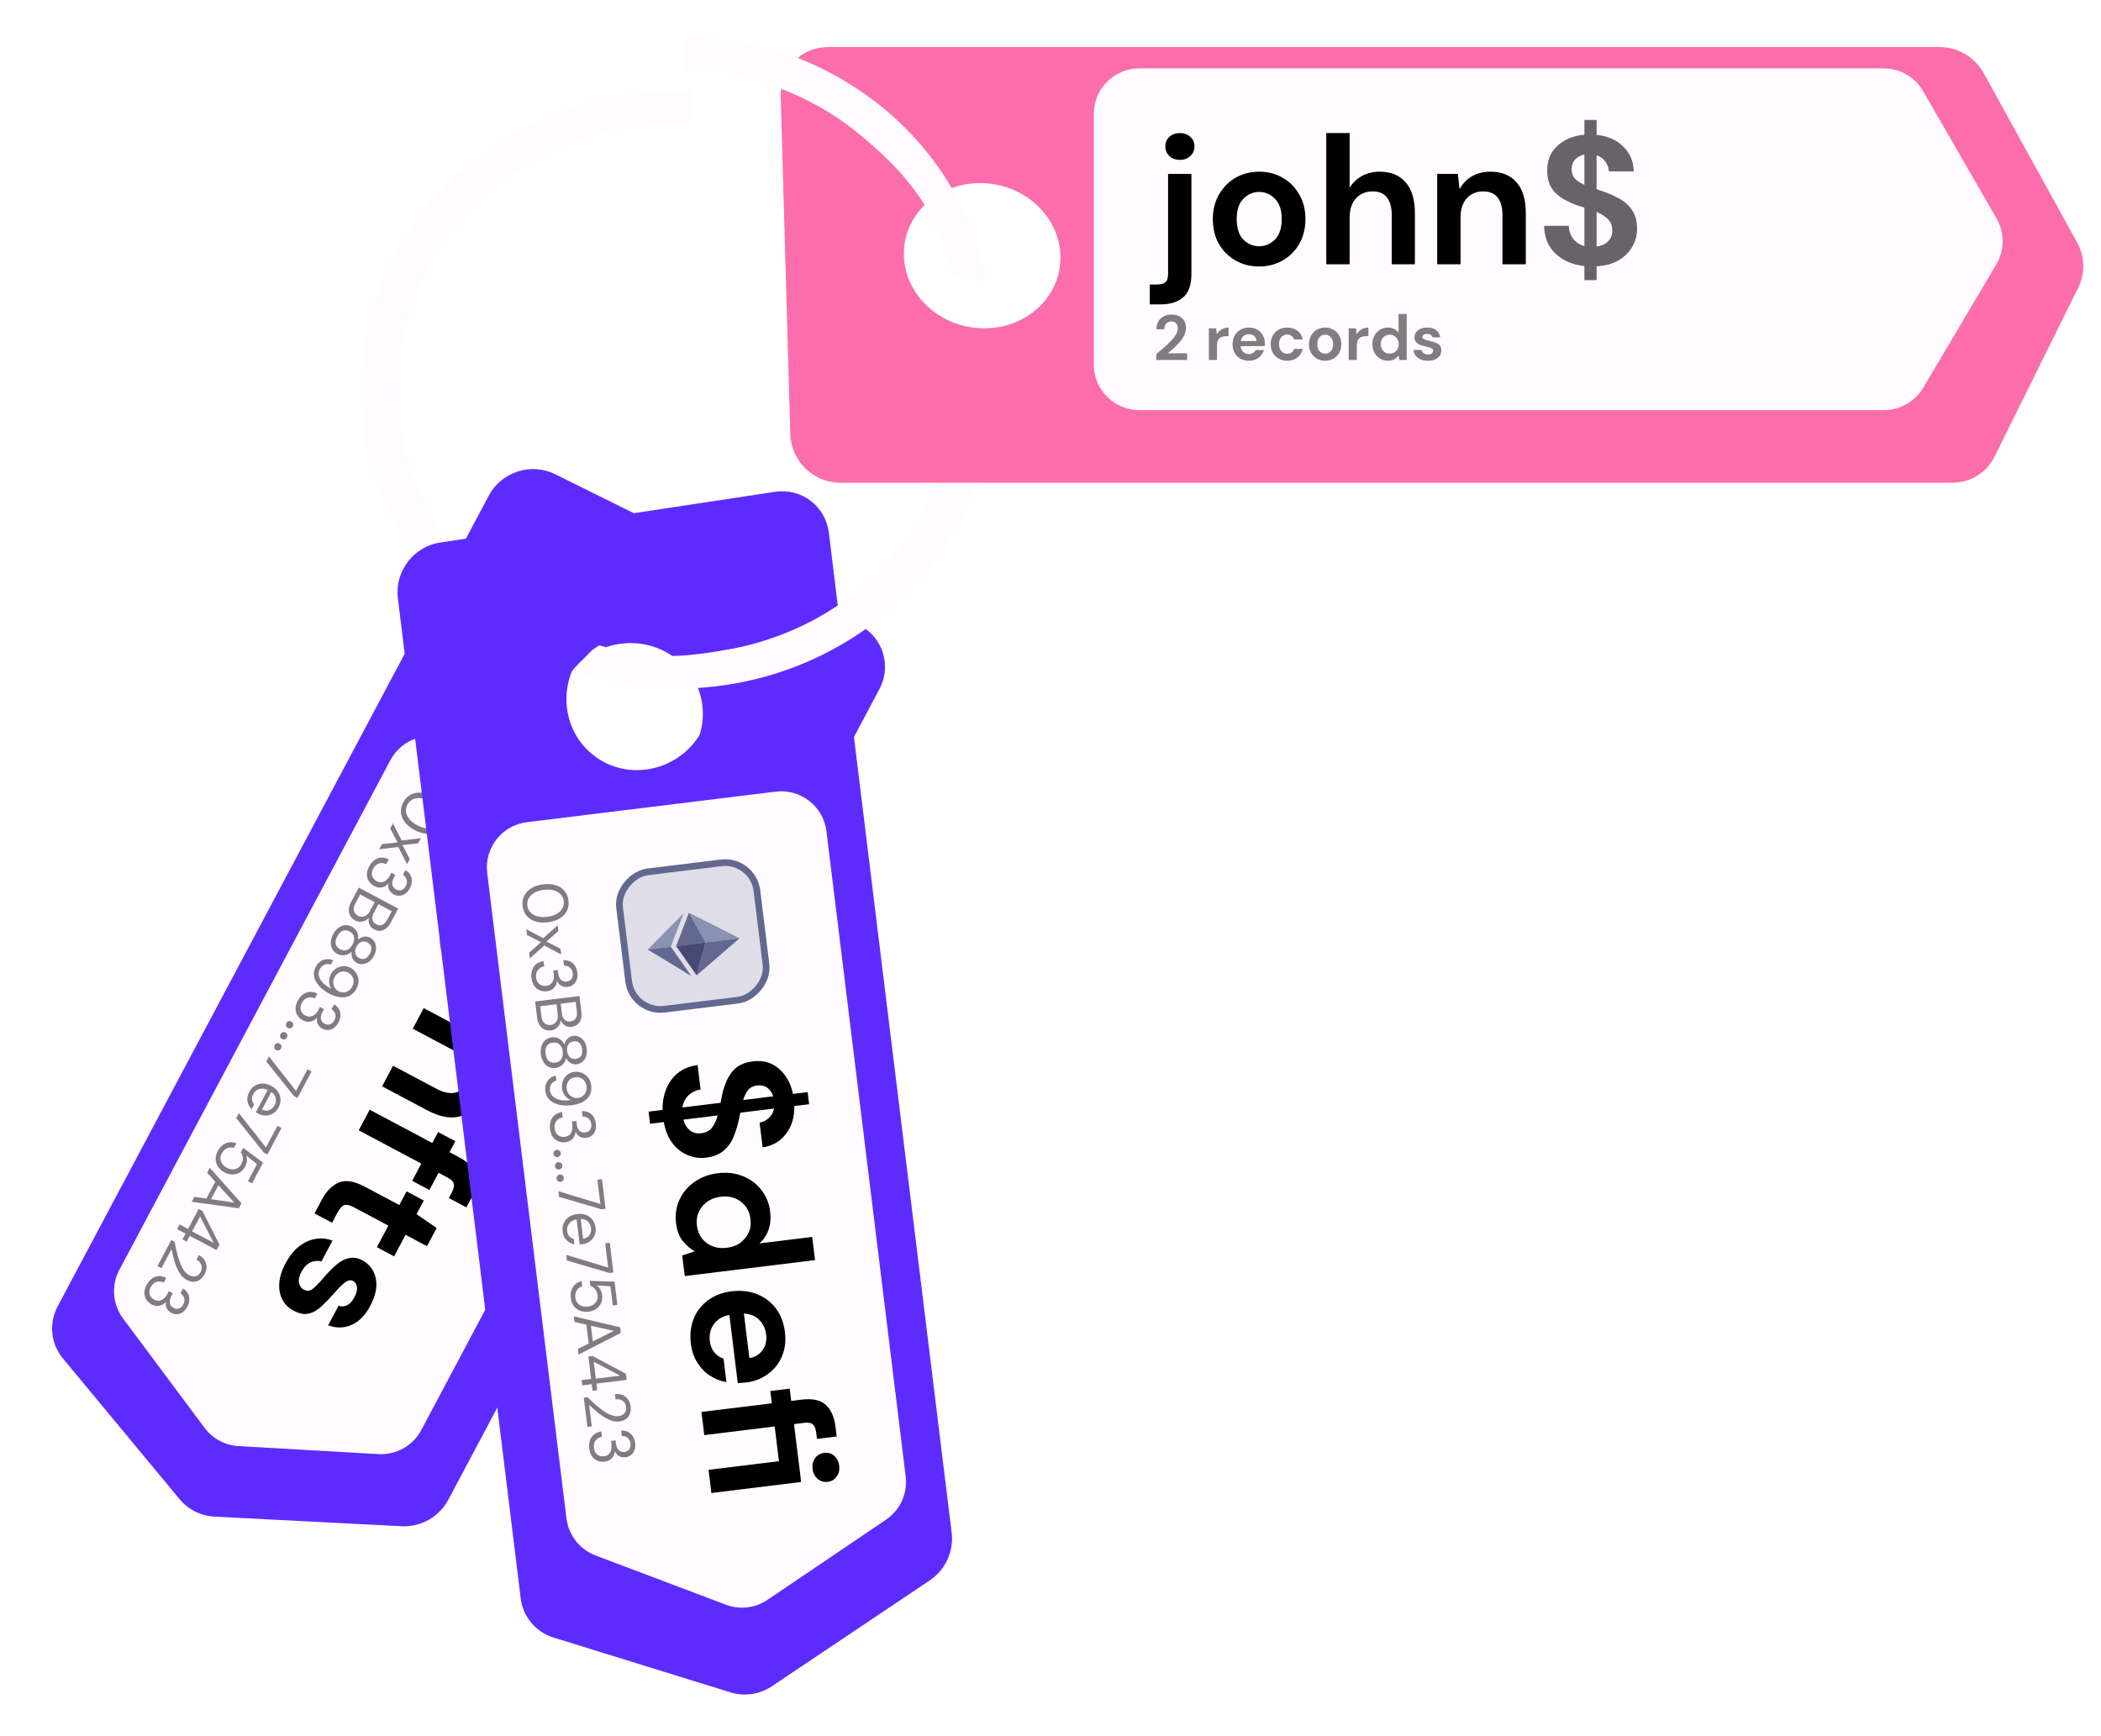
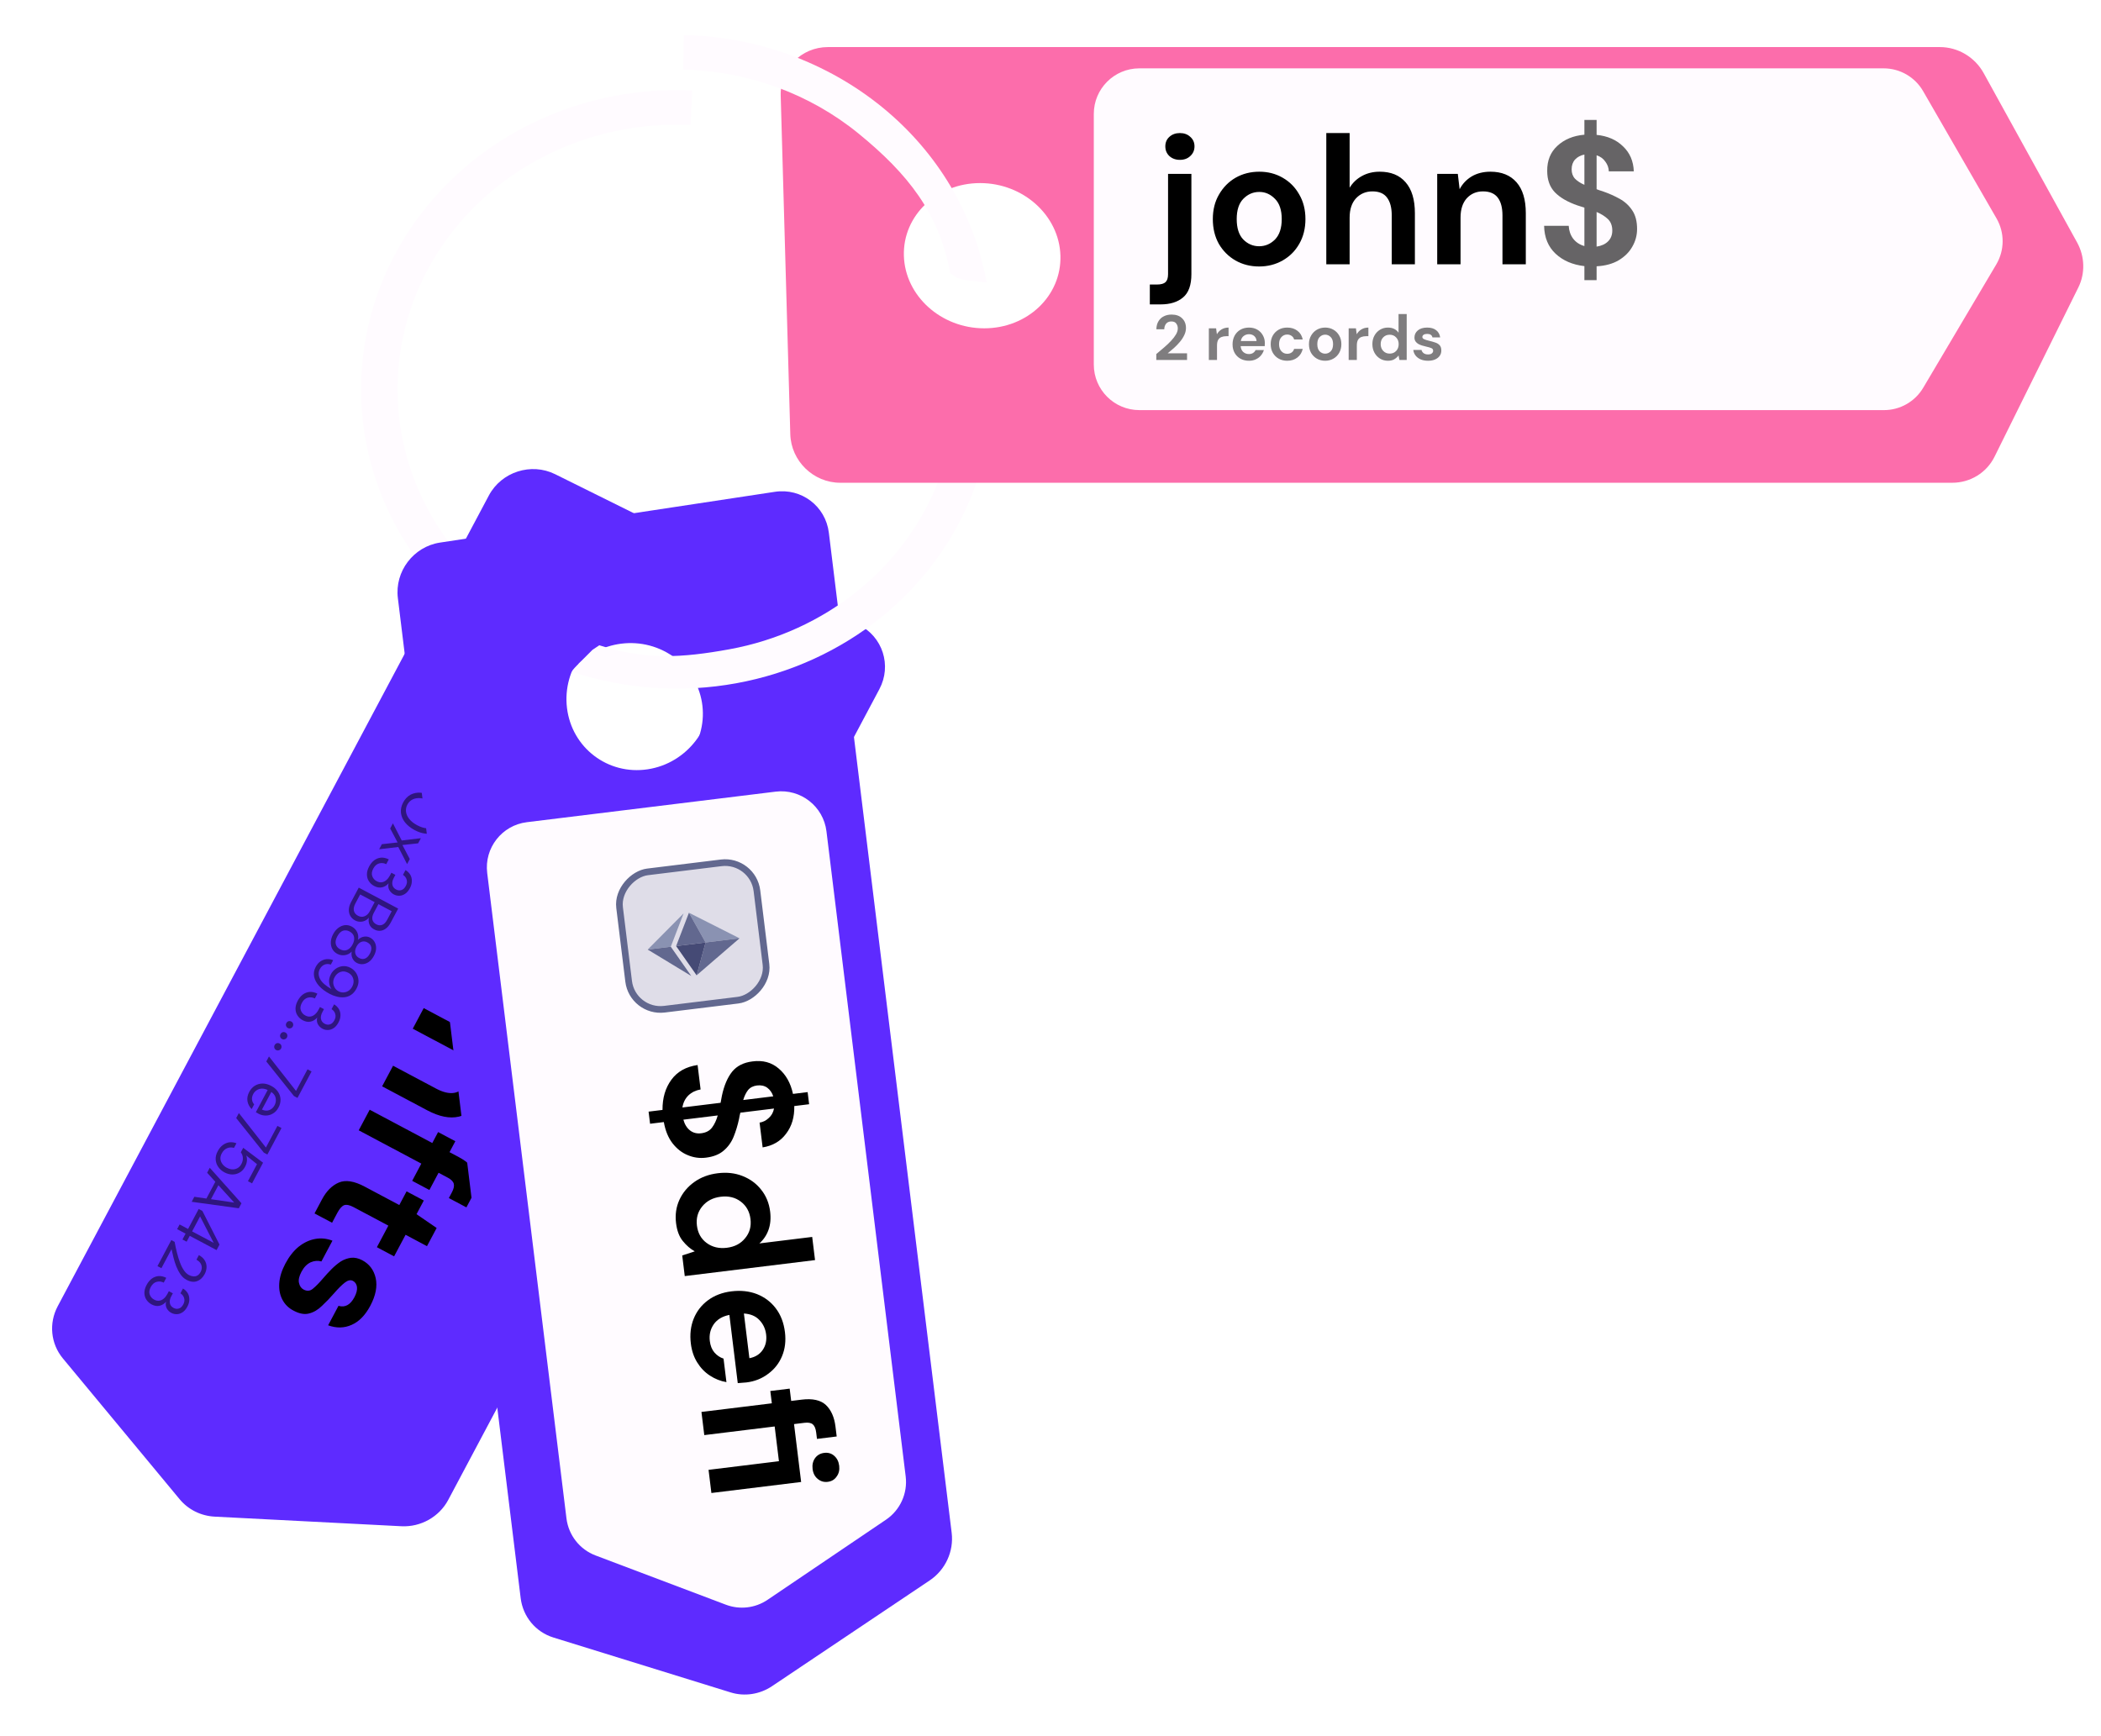
<svg xmlns="http://www.w3.org/2000/svg" width="461" height="381" viewBox="0 0 461 381" fill="none">
  <g filter="url(#filter0_d_384_2327)">
    <path d="M151.902 12.745C134.846 11.936 118.078 17.135 104.821 27.342C91.564 37.549 82.753 52.045 80.081 68.044C77.409 84.043 81.064 100.416 90.345 114.016C99.626 127.617 113.877 137.486 130.36 141.726L132.453 134.397C117.876 130.647 105.273 121.919 97.065 109.891C88.858 97.863 85.625 83.383 87.988 69.234C90.351 55.086 98.143 42.266 109.868 33.239C121.592 24.212 136.42 19.614 151.504 20.33L151.902 12.745Z" fill="#FFFBFF" />
  </g>
  <g filter="url(#filter1_dii_384_2327)">
    <path fill-rule="evenodd" clip-rule="evenodd" d="M98.356 323.819C96.37 327.554 92.33 329.825 88.061 329.606L47.108 327.5C44.098 327.345 41.312 325.964 39.428 323.691L13.794 292.775C11.122 289.552 10.679 285.058 12.665 281.322L107.261 103.414C110.025 98.215 116.542 96.121 121.818 98.737L188.406 131.759C193.681 134.375 195.717 140.711 192.952 145.91L98.356 323.819ZM123.816 144.474C127.949 136.7 137.694 133.569 145.582 137.481C153.47 141.392 156.513 150.865 152.38 158.639C148.246 166.413 138.501 169.544 130.614 165.632C122.726 161.72 119.682 152.247 123.816 144.474Z" fill="#5E2BFF" />
  </g>
-   <path d="M147.742 188.516C152.618 191.108 154.469 197.163 151.877 202.04L92.443 313.817C90.611 317.264 86.94 319.329 83.043 319.106L52.329 317.35C49.375 317.181 46.648 315.713 44.881 313.341L26.999 289.339C24.689 286.239 24.373 282.084 26.189 278.67L85.655 166.829C88.248 161.953 94.303 160.102 99.18 162.695L147.742 188.516Z" fill="#FFFBFF" />
  <path d="M92.971 221.232L110.489 230.546L108.367 234.537L105.213 233.313C105.961 234.405 106.372 235.621 106.445 236.958C106.507 238.32 106.168 239.695 105.429 241.084C104.278 243.251 102.7 244.571 100.696 245.046C98.692 245.52 96.371 245.057 93.734 243.655L83.845 238.397L86.249 233.876L95.714 238.909C97.221 239.71 98.537 240.017 99.663 239.831C100.789 239.644 101.696 238.903 102.385 237.608C103.061 236.337 103.171 235.051 102.714 233.751C102.245 232.475 101.21 231.411 99.609 230.56L90.568 225.753L92.971 221.232ZM81.114 243.532L94.853 250.837L96.13 248.435L99.909 250.444L98.632 252.846L100.681 253.935C102.8 255.062 104.025 256.393 104.356 257.928C104.675 259.487 104.346 261.185 103.37 263.021L102.337 264.964L98.487 262.917L99.144 261.681C99.558 260.904 99.699 260.269 99.568 259.777C99.437 259.284 99.007 258.844 98.277 258.456L96.228 257.367L94.219 261.146L90.44 259.136L92.449 255.357L78.711 248.052L81.114 243.532ZM70.647 263.217C71.624 261.38 72.854 260.147 74.337 259.516C75.82 258.885 77.704 259.177 79.987 260.391L87.616 264.447L89.212 261.445L92.991 263.455L91.395 266.457L95.811 269.484L93.689 273.475L88.992 270.977L86.475 275.71L82.696 273.701L85.213 268.968L77.549 264.893C76.701 264.442 76.018 264.306 75.501 264.484C74.995 264.698 74.503 265.252 74.028 266.147L72.863 268.337L69.014 266.29L70.647 263.217ZM62.62 277.292C63.446 275.738 64.42 274.504 65.54 273.589C66.684 272.687 67.891 272.121 69.162 271.891C70.432 271.66 71.693 271.787 72.946 272.272L70.523 276.828C69.765 276.606 68.976 276.67 68.156 277.019C67.347 277.404 66.68 278.091 66.154 279.08C65.628 280.069 65.447 280.894 65.609 281.554C65.759 282.238 66.093 282.717 66.611 282.993C67.364 283.393 68.046 283.333 68.655 282.811C69.288 282.302 70.047 281.528 70.933 280.488C71.498 279.823 72.105 279.164 72.754 278.512C73.402 277.86 74.078 277.298 74.782 276.827C75.497 276.392 76.243 276.124 77.021 276.024C77.822 275.937 78.647 276.119 79.495 276.569C81.049 277.396 82.03 278.703 82.438 280.49C82.834 282.302 82.438 284.326 81.248 286.562C80.147 288.634 78.788 290.026 77.171 290.737C75.542 291.472 73.818 291.506 71.997 290.84L74.27 286.566C75.702 286.996 76.869 286.363 77.771 284.668C78.221 283.82 78.407 283.073 78.328 282.427C78.236 281.805 77.943 281.362 77.448 281.099C76.93 280.824 76.337 280.946 75.668 281.466C74.999 281.986 74.234 282.742 73.374 283.735C72.441 284.809 71.528 285.758 70.637 286.583C69.756 287.444 68.812 287.998 67.803 288.248C66.819 288.509 65.702 288.308 64.454 287.645C63.359 287.092 62.532 286.29 61.974 285.239C61.416 284.187 61.183 282.976 61.277 281.606C61.371 280.237 61.819 278.799 62.62 277.292Z" fill="black" />
  <path d="M88.468 176.092C88.876 175.326 89.414 174.761 90.083 174.398C90.755 174.047 91.504 173.901 92.329 173.959C93.163 174.022 94.025 174.29 94.915 174.763C95.805 175.236 96.505 175.799 97.014 176.45C97.532 177.106 97.83 177.809 97.907 178.558C97.988 179.32 97.825 180.084 97.418 180.851C97.01 181.617 96.47 182.176 95.797 182.526C95.133 182.881 94.384 183.027 93.551 182.965C92.725 182.906 91.868 182.641 90.978 182.167C90.088 181.694 89.384 181.13 88.866 180.474C88.356 179.822 88.058 179.119 87.973 178.366C87.895 177.616 88.061 176.859 88.468 176.092ZM89.383 176.579C89.116 177.081 89.017 177.605 89.087 178.149C89.16 178.707 89.402 179.237 89.811 179.739C90.224 180.255 90.801 180.71 91.543 181.104C92.285 181.499 92.981 181.721 93.631 181.77C94.276 181.828 94.847 181.73 95.341 181.475C95.84 181.233 96.223 180.86 96.491 180.358C96.762 179.847 96.859 179.317 96.781 178.768C96.711 178.223 96.474 177.696 96.069 177.184C95.664 176.673 95.091 176.22 94.349 175.826C93.608 175.432 92.908 175.208 92.249 175.153C91.599 175.104 91.025 175.2 90.526 175.442C90.036 175.689 89.654 176.068 89.383 176.579ZM86.215 180.687L88.15 184.443L92.346 183.947L91.748 185.072L88.3 185.443L89.914 188.521L89.323 189.633L87.388 185.877L83.192 186.373L83.783 185.261L87.237 184.878L85.617 181.812L86.215 180.687ZM80.999 190.14C81.293 189.587 81.656 189.141 82.091 188.802C82.534 188.466 83.029 188.27 83.578 188.213C84.121 188.164 84.699 188.291 85.309 188.594L84.75 189.645C84.251 189.39 83.731 189.335 83.189 189.48C82.655 189.63 82.226 190.01 81.901 190.619C81.577 191.229 81.503 191.776 81.679 192.261C81.85 192.754 82.175 193.127 82.653 193.381C83.056 193.596 83.439 193.672 83.799 193.61C84.156 193.557 84.483 193.398 84.782 193.134C85.076 192.878 85.327 192.557 85.533 192.17L85.874 191.527L86.752 191.993L86.41 192.636C86.112 193.197 86.008 193.701 86.097 194.15C86.181 194.608 86.454 194.959 86.916 195.204C87.303 195.41 87.688 195.451 88.071 195.327C88.458 195.216 88.783 194.913 89.046 194.418C89.3 193.94 89.36 193.48 89.225 193.039C89.098 192.601 88.829 192.252 88.418 191.991L88.977 190.941C89.433 191.215 89.784 191.56 90.028 191.975C90.268 192.399 90.382 192.861 90.369 193.362C90.365 193.867 90.225 194.379 89.948 194.898C89.651 195.458 89.304 195.872 88.909 196.137C88.51 196.411 88.095 196.555 87.665 196.569C87.23 196.592 86.814 196.498 86.419 196.288C85.982 196.056 85.646 195.724 85.41 195.292C85.183 194.864 85.135 194.379 85.265 193.835C84.887 194.289 84.418 194.584 83.859 194.721C83.3 194.857 82.712 194.761 82.094 194.432C81.616 194.178 81.234 193.832 80.949 193.395C80.667 192.97 80.521 192.48 80.51 191.925C80.498 191.369 80.662 190.774 80.999 190.14ZM78.716 194.791L87.369 199.392L85.752 202.432C85.428 203.042 85.062 203.492 84.654 203.783C84.249 204.086 83.826 204.246 83.383 204.264C82.948 204.287 82.525 204.189 82.112 203.97C81.552 203.672 81.192 203.285 81.033 202.809C80.869 202.341 80.838 201.865 80.937 201.379C80.709 201.669 80.425 201.894 80.088 202.053C79.749 202.211 79.393 202.286 79.017 202.276C78.637 202.275 78.27 202.18 77.916 201.992C77.479 201.76 77.136 201.44 76.888 201.033C76.647 200.63 76.531 200.162 76.541 199.628C76.558 199.098 76.727 198.532 77.047 197.93L78.716 194.791ZM83.034 198.419L82.009 200.347C81.716 200.899 81.618 201.391 81.715 201.824C81.821 202.261 82.105 202.602 82.567 202.847C83.003 203.08 83.432 203.118 83.854 202.961C84.271 202.813 84.635 202.446 84.946 201.861L85.952 199.97L83.034 198.419ZM79.029 196.289L77.971 198.279C77.656 198.873 77.549 199.402 77.65 199.868C77.759 200.339 78.061 200.705 78.555 200.968C79.041 201.227 79.519 201.264 79.987 201.079C80.463 200.899 80.854 200.521 81.161 199.944L82.206 197.978L79.029 196.289ZM73.096 205.003C73.398 204.435 73.773 203.979 74.22 203.635C74.675 203.296 75.158 203.093 75.669 203.026C76.184 202.972 76.689 203.077 77.183 203.34C77.711 203.62 78.103 204.024 78.362 204.553C78.615 205.089 78.677 205.65 78.545 206.236C78.951 205.849 79.395 205.62 79.877 205.549C80.359 205.478 80.806 205.551 81.218 205.771C81.639 205.994 81.963 206.309 82.191 206.716C82.427 207.126 82.538 207.593 82.525 208.114C82.512 208.636 82.352 209.185 82.045 209.762C81.739 210.339 81.373 210.778 80.948 211.081C80.522 211.383 80.073 211.552 79.601 211.586C79.136 211.624 78.694 211.532 78.274 211.308C77.87 211.094 77.559 210.764 77.34 210.32C77.13 209.881 77.072 209.385 77.165 208.832C76.753 209.268 76.256 209.527 75.673 209.609C75.087 209.698 74.529 209.603 74.002 209.322C73.508 209.06 73.141 208.695 72.902 208.23C72.667 207.778 72.563 207.268 72.59 206.701C72.625 206.138 72.793 205.572 73.096 205.003ZM78.226 207.731C77.945 208.258 77.856 208.745 77.957 209.19C78.063 209.648 78.334 209.993 78.771 210.225C79.257 210.483 79.705 210.526 80.114 210.352C80.523 210.179 80.87 209.824 81.155 209.289C81.44 208.753 81.54 208.267 81.455 207.831C81.365 207.403 81.078 207.059 80.591 206.801C80.154 206.568 79.719 206.533 79.285 206.693C78.859 206.858 78.506 207.204 78.226 207.731ZM74.01 205.49C73.664 206.141 73.554 206.706 73.68 207.185C73.809 207.677 74.122 208.054 74.616 208.317C75.176 208.615 75.695 208.663 76.172 208.462C76.649 208.261 77.045 207.864 77.36 207.271C77.676 206.678 77.784 206.127 77.684 205.619C77.584 205.112 77.253 204.709 76.693 204.411C76.198 204.148 75.713 204.096 75.238 204.255C74.766 204.427 74.357 204.839 74.01 205.49ZM69.277 212.186C69.566 211.642 69.921 211.233 70.341 210.96C70.761 210.687 71.21 210.529 71.687 210.486C72.168 210.457 72.639 210.533 73.103 210.716L72.59 211.68C72.076 211.513 71.609 211.518 71.187 211.695C70.765 211.873 70.427 212.2 70.172 212.678C69.822 213.337 69.835 214.048 70.213 214.809C70.599 215.574 71.434 216.319 72.719 217.045C72.436 216.641 72.267 216.144 72.211 215.554C72.159 214.976 72.295 214.383 72.619 213.773C72.877 213.287 73.238 212.886 73.701 212.572C74.164 212.258 74.674 212.075 75.231 212.022C75.796 211.973 76.358 212.098 76.918 212.396C77.405 212.655 77.807 213.022 78.125 213.497C78.438 213.981 78.617 214.52 78.66 215.114C78.704 215.708 78.561 216.314 78.233 216.932C77.9 217.558 77.5 218.022 77.033 218.324C76.574 218.63 76.079 218.805 75.548 218.85C75.012 218.904 74.466 218.857 73.911 218.709C73.359 218.574 72.827 218.371 72.316 218.099C71.361 217.591 70.59 217.012 70.005 216.363C69.428 215.718 69.067 215.035 68.923 214.313C68.782 213.604 68.9 212.895 69.277 212.186ZM73.41 214.463C73.204 214.85 73.106 215.242 73.117 215.639C73.136 216.04 73.246 216.411 73.446 216.75C73.647 217.089 73.92 217.35 74.266 217.534C74.637 217.731 75.014 217.816 75.399 217.788C75.792 217.765 76.152 217.644 76.479 217.427C76.806 217.21 77.073 216.907 77.279 216.52C77.485 216.133 77.586 215.743 77.584 215.35C77.581 214.958 77.477 214.596 77.272 214.265C77.076 213.939 76.788 213.675 76.409 213.473C75.824 213.162 75.254 213.102 74.698 213.293C74.146 213.496 73.716 213.886 73.41 214.463ZM65.331 219.606C65.625 219.054 65.989 218.608 66.423 218.268C66.866 217.933 67.361 217.736 67.91 217.679C68.454 217.63 69.031 217.757 69.641 218.061L69.083 219.111C68.584 218.857 68.063 218.802 67.521 218.947C66.987 219.097 66.558 219.476 66.234 220.086C65.909 220.696 65.835 221.243 66.011 221.728C66.182 222.22 66.507 222.594 66.985 222.848C67.389 223.063 67.771 223.139 68.132 223.077C68.488 223.023 68.815 222.865 69.114 222.601C69.409 222.345 69.659 222.024 69.865 221.636L70.207 220.993L71.084 221.46L70.743 222.103C70.445 222.663 70.34 223.168 70.429 223.617C70.514 224.074 70.787 224.425 71.248 224.671C71.635 224.877 72.021 224.918 72.404 224.794C72.791 224.682 73.115 224.379 73.378 223.885C73.633 223.407 73.692 222.947 73.557 222.505C73.43 222.068 73.161 221.719 72.75 221.458L73.309 220.407C73.766 220.682 74.116 221.027 74.36 221.442C74.6 221.865 74.714 222.328 74.701 222.828C74.697 223.333 74.557 223.846 74.281 224.365C73.983 224.925 73.636 225.338 73.241 225.604C72.842 225.878 72.427 226.022 71.997 226.036C71.562 226.059 71.147 225.965 70.751 225.754C70.314 225.522 69.978 225.19 69.743 224.758C69.516 224.331 69.467 223.845 69.598 223.302C69.219 223.756 68.75 224.051 68.191 224.187C67.633 224.323 67.044 224.227 66.426 223.899C65.948 223.645 65.567 223.299 65.281 222.862C64.999 222.437 64.853 221.947 64.842 221.391C64.831 220.836 64.994 220.241 65.331 219.606ZM62.829 224.521C62.938 224.315 63.096 224.177 63.303 224.107C63.513 224.05 63.717 224.074 63.915 224.179C64.112 224.284 64.242 224.438 64.304 224.64C64.37 224.854 64.348 225.064 64.238 225.27C64.133 225.468 63.975 225.596 63.765 225.653C63.559 225.723 63.357 225.706 63.159 225.6C62.961 225.495 62.829 225.335 62.764 225.121C62.702 224.919 62.724 224.719 62.829 224.521ZM61.545 226.935C61.655 226.729 61.813 226.591 62.019 226.521C62.229 226.464 62.433 226.488 62.631 226.593C62.829 226.698 62.959 226.852 63.02 227.054C63.086 227.268 63.064 227.479 62.954 227.685C62.849 227.883 62.691 228.01 62.481 228.067C62.275 228.137 62.073 228.12 61.875 228.015C61.677 227.91 61.546 227.75 61.48 227.535C61.418 227.333 61.44 227.133 61.545 226.935ZM60.261 229.35C60.371 229.144 60.529 229.006 60.735 228.936C60.946 228.878 61.15 228.902 61.347 229.007C61.545 229.113 61.675 229.266 61.737 229.468C61.802 229.683 61.78 229.893 61.671 230.099C61.566 230.297 61.408 230.424 61.198 230.482C60.991 230.552 60.789 230.534 60.591 230.429C60.394 230.324 60.262 230.164 60.196 229.949C60.135 229.747 60.156 229.548 60.261 229.35ZM59.015 231.843L64.951 239.407L67.475 234.66L68.365 235.134L65.275 240.943L64.497 240.529L58.43 232.943L59.015 231.843ZM54.696 239.609C55.007 239.024 55.415 238.575 55.919 238.262C56.432 237.953 56.998 237.794 57.616 237.784C58.23 237.783 58.862 237.955 59.513 238.301C60.156 238.643 60.649 239.069 60.991 239.579C61.341 240.093 61.528 240.646 61.55 241.24C61.577 241.846 61.43 242.45 61.11 243.051C60.795 243.645 60.387 244.083 59.888 244.367C59.392 244.664 58.864 244.811 58.304 244.81C57.745 244.808 57.214 244.674 56.711 244.407C56.621 244.358 56.532 244.306 56.446 244.25C56.355 244.201 56.252 244.147 56.137 244.085L58.733 239.203C58.25 238.978 57.802 238.877 57.388 238.9C56.978 238.935 56.618 239.056 56.308 239.261C55.993 239.474 55.749 239.746 55.573 240.075C55.346 240.504 55.254 240.915 55.298 241.309C55.343 241.702 55.499 242.055 55.767 242.366L55.221 243.392C54.74 242.925 54.435 242.356 54.306 241.685C54.18 241.026 54.31 240.334 54.696 239.609ZM60.246 242.56C60.509 242.065 60.591 241.543 60.492 240.994C60.397 240.457 60.076 240.007 59.53 239.642L57.479 243.499C58.044 243.768 58.578 243.808 59.08 243.62C59.581 243.433 59.97 243.079 60.246 242.56ZM52.41 244.265L58.346 251.829L60.87 247.082L61.76 247.555L58.671 253.365L57.892 252.951L51.825 245.365L52.41 244.265ZM47.767 252.64C48.083 252.046 48.464 251.588 48.91 251.265C49.356 250.943 49.835 250.748 50.346 250.681C50.861 250.628 51.373 250.699 51.882 250.895L51.343 251.909C50.812 251.754 50.302 251.778 49.813 251.983C49.331 252.193 48.944 252.573 48.651 253.125C48.431 253.537 48.338 253.942 48.37 254.34C48.41 254.741 48.553 255.108 48.799 255.44C49.041 255.78 49.364 256.058 49.768 256.272C50.411 256.614 51.026 256.709 51.615 256.557C52.203 256.404 52.651 256.04 52.957 255.463C53.211 254.985 53.321 254.52 53.286 254.068C53.252 253.616 53.103 253.22 52.84 252.88L53.366 251.891L57.718 255.156L55.306 259.693L54.404 259.213L56.389 255.48L54.025 253.573C54.159 253.898 54.212 254.275 54.185 254.704C54.153 255.142 54.017 255.587 53.776 256.041C53.473 256.609 53.079 257.034 52.591 257.314C52.1 257.602 51.564 257.745 50.984 257.743C50.403 257.741 49.825 257.587 49.248 257.28C48.696 256.987 48.248 256.595 47.906 256.107C47.559 255.626 47.365 255.085 47.326 254.483C47.283 253.889 47.43 253.274 47.767 252.64ZM46.027 256.27L52.984 264.06L52.399 265.161L42.057 263.737L42.642 262.637L45.288 263.028L47.246 259.345L45.448 257.358L46.027 256.27ZM47.922 260.101L46.292 263.166L51.385 263.908L47.922 260.101ZM39.411 268.712L41.266 269.698L43.599 265.31L44.402 265.737L48.163 273.128L47.519 274.339L41.635 271.21L40.951 272.496L40.036 272.01L40.72 270.724L38.866 269.738L39.411 268.712ZM43.902 266.946L42.154 270.234L46.888 272.751L43.902 266.946ZM37.588 272.142L38.317 272.53C38.467 273.36 38.639 274.16 38.833 274.929C39.031 275.71 39.253 276.426 39.5 277.075C39.742 277.732 40.024 278.295 40.347 278.762C40.665 279.238 41.03 279.585 41.442 279.804C41.747 279.966 42.059 280.064 42.38 280.097C42.696 280.138 42.994 280.085 43.273 279.938C43.561 279.795 43.81 279.525 44.02 279.13C44.222 278.751 44.304 278.387 44.267 278.04C44.238 277.697 44.118 277.385 43.908 277.104C43.694 276.831 43.426 276.61 43.104 276.439L43.637 275.438C44.205 275.74 44.628 276.118 44.905 276.572C45.19 277.03 45.33 277.522 45.325 278.048C45.32 278.574 45.18 279.096 44.904 279.615C44.496 280.382 43.945 280.892 43.249 281.146C42.558 281.413 41.784 281.318 40.927 280.862C40.416 280.591 39.977 280.193 39.61 279.671C39.251 279.152 38.942 278.57 38.683 277.925C38.432 277.284 38.225 276.63 38.062 275.962C37.895 275.302 37.754 274.693 37.638 274.135L35.416 278.313L34.551 277.853L37.588 272.142ZM32.173 281.968C32.467 281.416 32.831 280.97 33.265 280.63C33.708 280.294 34.203 280.098 34.752 280.041C35.295 279.992 35.873 280.119 36.483 280.422L35.924 281.473C35.426 281.218 34.905 281.164 34.363 281.309C33.829 281.458 33.4 281.838 33.075 282.448C32.751 283.057 32.677 283.605 32.853 284.089C33.024 284.582 33.349 284.955 33.827 285.21C34.23 285.424 34.613 285.501 34.973 285.439C35.33 285.385 35.657 285.226 35.956 284.962C36.251 284.707 36.501 284.385 36.707 283.998L37.048 283.355L37.926 283.822L37.584 284.464C37.286 285.025 37.182 285.53 37.271 285.979C37.355 286.436 37.628 286.787 38.09 287.032C38.477 287.238 38.862 287.279 39.245 287.155C39.632 287.044 39.957 286.741 40.22 286.247C40.474 285.769 40.534 285.309 40.399 284.867C40.272 284.43 40.003 284.08 39.592 283.82L40.151 282.769C40.607 283.043 40.958 283.388 41.202 283.804C41.442 284.227 41.556 284.689 41.543 285.19C41.539 285.695 41.399 286.207 41.123 286.726C40.825 287.287 40.478 287.7 40.083 287.965C39.684 288.239 39.269 288.383 38.839 288.398C38.404 288.42 37.989 288.326 37.593 288.116C37.156 287.884 36.82 287.552 36.585 287.12C36.357 286.693 36.309 286.207 36.439 285.663C36.061 286.117 35.592 286.412 35.033 286.549C34.474 286.685 33.886 286.589 33.268 286.26C32.79 286.006 32.408 285.66 32.123 285.223C31.841 284.799 31.695 284.309 31.684 283.753C31.672 283.197 31.836 282.602 32.173 281.968Z" fill="black" fill-opacity="0.5" />
  <g clip-path="url(#clip0_384_2327)">
    <rect x="135.82" y="196.597" width="30.361" height="30.361" rx="7.033" transform="rotate(118 135.82 196.597)" fill="#62688F" fill-opacity="0.2" stroke="#62688F" stroke-width="1.464" />
-     <path d="M117.604 204.094L124.23 207.617L118.029 197.265L117.604 204.094Z" fill="#8A92B2" />
+     <path d="M117.604 204.094L124.23 207.617L117.604 204.094Z" fill="#8A92B2" />
    <path d="M111.851 201.036L117.604 204.094L118.029 197.265L111.851 201.036ZM117.604 204.094L112.179 208.266L124.23 207.617L117.604 204.094Z" fill="#62688F" />
    <path d="M117.604 204.094L111.851 201.036L112.179 208.265L117.604 204.094Z" fill="#454A75" />
-     <path d="M110.81 200.482L116.984 196.709L106.307 198.088L110.81 200.482Z" fill="#8A92B2" />
    <path d="M111.133 207.713L110.81 200.482L106.307 198.088L111.133 207.713Z" fill="#62688F" />
  </g>
  <g filter="url(#filter2_dii_384_2327)">
    <path fill-rule="evenodd" clip-rule="evenodd" d="M208.815 331.043C209.315 335.12 207.439 339.188 203.991 341.501L169.411 364.697C166.707 366.512 163.366 367.018 160.322 366.076L121.414 354.022C117.535 352.82 114.746 349.459 114.246 345.383L87.299 125.922C86.582 120.078 90.719 114.624 96.541 113.742L170.028 102.598C175.85 101.716 181.151 105.738 181.868 111.582L208.815 331.043ZM124.411 150.061C123.338 141.322 129.525 133.168 138.23 131.848C146.935 130.528 154.862 136.542 155.934 145.281C157.007 154.02 150.821 162.174 142.116 163.494C133.411 164.814 125.484 158.8 124.411 150.061Z" fill="#5E2BFF" />
  </g>
  <g filter="url(#filter3_d_384_2327)">
    <path d="M126.171 140.513C137.549 144.186 149.738 144.988 161.54 142.838C173.341 140.689 184.349 135.662 193.479 128.253C202.61 120.843 209.55 111.306 213.616 100.58C217.683 89.854 218.735 78.307 216.671 67.076L208.784 68.379C210.61 78.311 209.679 88.522 206.083 98.008C202.487 107.494 196.349 115.929 188.274 122.481C180.199 129.034 170.465 133.479 160.028 135.38C149.591 137.281 141.562 137.749 131.5 134.5L130 135.5L128.5 137L127 138.5L126.171 140.513Z" fill="#FFFBFF" />
  </g>
  <g filter="url(#filter4_dii_384_2327)">
    <path fill-rule="evenodd" clip-rule="evenodd" d="M425.649 5C429.617 5 433.319 7.203 435.258 10.717L455.751 47.866C457.458 50.96 457.562 54.652 456.031 57.746L437.641 94.895C435.901 98.409 432.324 100.612 428.356 100.612L184.37 100.612C178.481 100.612 173.573 95.84 173.406 89.954L171.302 15.657C171.135 9.772 175.773 5 181.662 5L425.649 5ZM215.956 66.718C206.47 66.718 198.578 59.584 198.329 50.783C198.079 41.982 205.567 34.847 215.053 34.847C224.539 34.847 232.431 41.982 232.68 50.783C232.93 59.584 225.442 66.718 215.956 66.718Z" fill="#FC6DAB" />
  </g>
  <g filter="url(#filter5_d_384_2327)">
    <path d="M216.5 67C213.754 52.017 205.79 38.511 193.642 28.584C181.493 18.658 166.092 13.037 150.064 12.681L149.879 20.273C164.053 20.588 177.674 25.559 188.418 34.338C199.161 43.116 206.072 51.749 208.5 65L210 66L212 66.5L216.5 67Z" fill="#FFFBFF" />
  </g>
  <path d="M240 25C240 19.477 244.477 15 250 15H413.308C416.882 15 420.184 16.908 421.97 20.004L438.08 47.937C439.884 51.065 439.861 54.922 438.021 58.029L421.989 85.096C420.188 88.136 416.918 90 413.385 90H250C244.477 90 240 85.523 240 80V25Z" fill="#FFFBFF" />
  <path d="M258.895 35.08C257.961 35.08 257.188 34.8 256.575 34.24C255.988 33.68 255.695 32.973 255.695 32.12C255.695 31.267 255.988 30.573 256.575 30.04C257.188 29.48 257.961 29.2 258.895 29.2C259.828 29.2 260.588 29.48 261.175 30.04C261.788 30.573 262.095 31.267 262.095 32.12C262.095 32.973 261.788 33.68 261.175 34.24C260.588 34.8 259.828 35.08 258.895 35.08ZM252.295 66.8V62.44H253.855C254.735 62.44 255.361 62.267 255.735 61.92C256.108 61.573 256.295 60.987 256.295 60.16V38.16H261.415V60.16C261.415 62.56 260.801 64.267 259.575 65.28C258.375 66.293 256.735 66.8 254.655 66.8H252.295ZM276.278 58.48C274.358 58.48 272.624 58.04 271.078 57.16C269.558 56.28 268.344 55.067 267.438 53.52C266.558 51.947 266.118 50.133 266.118 48.08C266.118 46.027 266.571 44.227 267.478 42.68C268.384 41.107 269.598 39.88 271.118 39C272.664 38.12 274.398 37.68 276.318 37.68C278.211 37.68 279.918 38.12 281.438 39C282.984 39.88 284.198 41.107 285.078 42.68C285.984 44.227 286.438 46.027 286.438 48.08C286.438 50.133 285.984 51.947 285.078 53.52C284.198 55.067 282.984 56.28 281.438 57.16C279.891 58.04 278.171 58.48 276.278 58.48ZM276.278 54.04C277.611 54.04 278.771 53.547 279.758 52.56C280.744 51.547 281.238 50.053 281.238 48.08C281.238 46.107 280.744 44.627 279.758 43.64C278.771 42.627 277.624 42.12 276.318 42.12C274.958 42.12 273.784 42.627 272.798 43.64C271.838 44.627 271.358 46.107 271.358 48.08C271.358 50.053 271.838 51.547 272.798 52.56C273.784 53.547 274.944 54.04 276.278 54.04ZM291.015 58V29.2H296.135V41.2C296.802 40.107 297.695 39.253 298.815 38.64C299.962 38 301.269 37.68 302.735 37.68C305.189 37.68 307.082 38.453 308.415 40C309.775 41.547 310.455 43.813 310.455 46.8V58H305.375V47.28C305.375 45.573 305.029 44.267 304.335 43.36C303.669 42.453 302.602 42 301.135 42C299.695 42 298.495 42.507 297.535 43.52C296.602 44.533 296.135 45.947 296.135 47.76V58H291.015ZM315.351 58V38.16H319.871L320.271 41.52C320.885 40.347 321.765 39.413 322.911 38.72C324.085 38.027 325.458 37.68 327.031 37.68C329.485 37.68 331.391 38.453 332.751 40C334.111 41.547 334.791 43.813 334.791 46.8V58H329.671V47.28C329.671 45.573 329.325 44.267 328.631 43.36C327.938 42.453 326.858 42 325.391 42C323.951 42 322.765 42.507 321.831 43.52C320.925 44.533 320.471 45.947 320.471 47.76V58H315.351Z" fill="black" />
  <path d="M347.647 61.48V58.4C345.061 58.107 342.954 57.2 341.327 55.68C339.701 54.16 338.861 52.12 338.807 49.56H344.207C344.261 50.627 344.581 51.56 345.167 52.36C345.781 53.16 346.607 53.707 347.647 54V45.56C347.407 45.48 347.154 45.4 346.887 45.32C346.647 45.24 346.394 45.16 346.127 45.08C343.967 44.333 342.314 43.373 341.167 42.2C340.047 41.027 339.487 39.467 339.487 37.52C339.461 35.227 340.207 33.387 341.727 32C343.247 30.587 345.221 29.773 347.647 29.56V26.32H350.327V29.6C352.727 29.84 354.661 30.68 356.127 32.12C357.621 33.533 358.407 35.36 358.487 37.6H353.007C352.981 36.827 352.727 36.12 352.247 35.48C351.794 34.813 351.154 34.347 350.327 34.08V41.52C350.541 41.6 350.754 41.68 350.967 41.76C351.181 41.813 351.394 41.88 351.607 41.96C352.994 42.44 354.261 43 355.407 43.64C356.554 44.28 357.474 45.133 358.167 46.2C358.861 47.24 359.207 48.587 359.207 50.24C359.207 51.627 358.861 52.92 358.167 54.12C357.501 55.32 356.501 56.32 355.167 57.12C353.861 57.893 352.247 58.333 350.327 58.44V61.48H347.647ZM344.847 37.16C344.847 38.013 345.101 38.707 345.607 39.24C346.114 39.747 346.794 40.187 347.647 40.56V33.92C346.821 34.08 346.141 34.44 345.607 35C345.101 35.56 344.847 36.28 344.847 37.16ZM353.767 50.6C353.767 49.533 353.447 48.693 352.807 48.08C352.167 47.467 351.341 46.947 350.327 46.52V54.12C351.394 53.96 352.234 53.573 352.847 52.96C353.461 52.347 353.767 51.56 353.767 50.6Z" fill="black" fill-opacity="0.6" />
  <path d="M253.714 79V77.698C254.311 77.203 254.89 76.713 255.45 76.228C256.019 75.743 256.523 75.262 256.962 74.786C257.41 74.31 257.765 73.848 258.026 73.4C258.297 72.943 258.432 72.499 258.432 72.07C258.432 71.669 258.32 71.314 258.096 71.006C257.881 70.698 257.522 70.544 257.018 70.544C256.505 70.544 256.117 70.712 255.856 71.048C255.595 71.384 255.464 71.79 255.464 72.266H253.728C253.747 71.547 253.905 70.95 254.204 70.474C254.503 69.989 254.899 69.629 255.394 69.396C255.889 69.153 256.444 69.032 257.06 69.032C258.059 69.032 258.833 69.307 259.384 69.858C259.944 70.399 260.224 71.104 260.224 71.972C260.224 72.513 260.098 73.041 259.846 73.554C259.603 74.067 259.281 74.562 258.88 75.038C258.479 75.514 258.045 75.962 257.578 76.382C257.111 76.793 256.659 77.175 256.22 77.53H260.462V79H253.714ZM265.244 79V72.056H266.84L267.008 73.358C267.26 72.91 267.601 72.555 268.03 72.294C268.469 72.023 268.982 71.888 269.57 71.888V73.778H269.066C268.674 73.778 268.324 73.839 268.016 73.96C267.708 74.081 267.465 74.291 267.288 74.59C267.12 74.889 267.036 75.304 267.036 75.836V79H265.244ZM274.046 79.168C273.346 79.168 272.725 79.019 272.184 78.72C271.642 78.421 271.218 78.001 270.91 77.46C270.602 76.919 270.448 76.293 270.448 75.584C270.448 74.865 270.597 74.226 270.896 73.666C271.204 73.106 271.624 72.672 272.156 72.364C272.697 72.047 273.332 71.888 274.06 71.888C274.741 71.888 275.343 72.037 275.866 72.336C276.388 72.635 276.794 73.045 277.084 73.568C277.382 74.081 277.532 74.655 277.532 75.29C277.532 75.393 277.527 75.5 277.518 75.612C277.518 75.724 277.513 75.841 277.504 75.962H272.226C272.263 76.503 272.45 76.928 272.786 77.236C273.131 77.544 273.546 77.698 274.032 77.698C274.396 77.698 274.699 77.619 274.942 77.46C275.194 77.292 275.38 77.077 275.502 76.816H277.322C277.191 77.255 276.972 77.656 276.664 78.02C276.365 78.375 275.992 78.655 275.544 78.86C275.105 79.065 274.606 79.168 274.046 79.168ZM274.06 73.344C273.621 73.344 273.234 73.47 272.898 73.722C272.562 73.965 272.347 74.338 272.254 74.842H275.712C275.684 74.385 275.516 74.021 275.208 73.75C274.9 73.479 274.517 73.344 274.06 73.344ZM282.441 79.168C281.732 79.168 281.106 79.014 280.565 78.706C280.024 78.398 279.594 77.969 279.277 77.418C278.969 76.867 278.815 76.237 278.815 75.528C278.815 74.819 278.969 74.189 279.277 73.638C279.594 73.087 280.024 72.658 280.565 72.35C281.106 72.042 281.732 71.888 282.441 71.888C283.328 71.888 284.074 72.121 284.681 72.588C285.288 73.045 285.675 73.68 285.843 74.492H283.953C283.86 74.156 283.673 73.895 283.393 73.708C283.122 73.512 282.8 73.414 282.427 73.414C281.932 73.414 281.512 73.601 281.167 73.974C280.822 74.347 280.649 74.865 280.649 75.528C280.649 76.191 280.822 76.709 281.167 77.082C281.512 77.455 281.932 77.642 282.427 77.642C282.8 77.642 283.122 77.549 283.393 77.362C283.673 77.175 283.86 76.909 283.953 76.564H285.843C285.675 77.348 285.288 77.978 284.681 78.454C284.074 78.93 283.328 79.168 282.441 79.168ZM290.765 79.168C290.093 79.168 289.487 79.014 288.945 78.706C288.413 78.398 287.989 77.973 287.671 77.432C287.363 76.881 287.209 76.247 287.209 75.528C287.209 74.809 287.368 74.179 287.685 73.638C288.003 73.087 288.427 72.658 288.959 72.35C289.501 72.042 290.107 71.888 290.779 71.888C291.442 71.888 292.039 72.042 292.571 72.35C293.113 72.658 293.537 73.087 293.845 73.638C294.163 74.179 294.321 74.809 294.321 75.528C294.321 76.247 294.163 76.881 293.845 77.432C293.537 77.973 293.113 78.398 292.571 78.706C292.03 79.014 291.428 79.168 290.765 79.168ZM290.765 77.614C291.232 77.614 291.638 77.441 291.983 77.096C292.329 76.741 292.501 76.219 292.501 75.528C292.501 74.837 292.329 74.319 291.983 73.974C291.638 73.619 291.237 73.442 290.779 73.442C290.303 73.442 289.893 73.619 289.547 73.974C289.211 74.319 289.043 74.837 289.043 75.528C289.043 76.219 289.211 76.741 289.547 77.096C289.893 77.441 290.299 77.614 290.765 77.614ZM295.924 79V72.056H297.52L297.688 73.358C297.94 72.91 298.28 72.555 298.71 72.294C299.148 72.023 299.662 71.888 300.25 71.888V73.778H299.746C299.354 73.778 299.004 73.839 298.696 73.96C298.388 74.081 298.145 74.291 297.968 74.59C297.8 74.889 297.716 75.304 297.716 75.836V79H295.924ZM304.543 79.168C303.89 79.168 303.307 79.009 302.793 78.692C302.28 78.375 301.874 77.941 301.575 77.39C301.277 76.839 301.127 76.214 301.127 75.514C301.127 74.814 301.277 74.193 301.575 73.652C301.874 73.101 302.28 72.672 302.793 72.364C303.307 72.047 303.89 71.888 304.543 71.888C305.066 71.888 305.523 71.986 305.915 72.182C306.307 72.378 306.625 72.653 306.867 73.008V68.92H308.659V79H307.063L306.867 78.006C306.643 78.314 306.345 78.585 305.971 78.818C305.607 79.051 305.131 79.168 304.543 79.168ZM304.921 77.6C305.5 77.6 305.971 77.409 306.335 77.026C306.709 76.634 306.895 76.135 306.895 75.528C306.895 74.921 306.709 74.427 306.335 74.044C305.971 73.652 305.5 73.456 304.921 73.456C304.352 73.456 303.881 73.647 303.507 74.03C303.134 74.413 302.947 74.907 302.947 75.514C302.947 76.121 303.134 76.62 303.507 77.012C303.881 77.404 304.352 77.6 304.921 77.6ZM313.354 79.168C312.738 79.168 312.197 79.07 311.73 78.874C311.264 78.669 310.89 78.389 310.61 78.034C310.33 77.679 310.162 77.269 310.106 76.802H311.912C311.968 77.073 312.118 77.306 312.36 77.502C312.612 77.689 312.934 77.782 313.326 77.782C313.718 77.782 314.003 77.703 314.18 77.544C314.367 77.385 314.46 77.203 314.46 76.998C314.46 76.699 314.33 76.499 314.068 76.396C313.807 76.284 313.443 76.177 312.976 76.074C312.678 76.009 312.374 75.929 312.066 75.836C311.758 75.743 311.474 75.626 311.212 75.486C310.96 75.337 310.755 75.15 310.596 74.926C310.438 74.693 310.358 74.408 310.358 74.072C310.358 73.456 310.601 72.938 311.086 72.518C311.581 72.098 312.272 71.888 313.158 71.888C313.98 71.888 314.633 72.079 315.118 72.462C315.613 72.845 315.907 73.372 316 74.044H314.306C314.204 73.531 313.816 73.274 313.144 73.274C312.808 73.274 312.547 73.339 312.36 73.47C312.183 73.601 312.094 73.764 312.094 73.96C312.094 74.165 312.23 74.329 312.5 74.45C312.771 74.571 313.13 74.683 313.578 74.786C314.064 74.898 314.507 75.024 314.908 75.164C315.319 75.295 315.646 75.495 315.888 75.766C316.131 76.027 316.252 76.405 316.252 76.9C316.262 77.329 316.15 77.717 315.916 78.062C315.683 78.407 315.347 78.678 314.908 78.874C314.47 79.07 313.952 79.168 313.354 79.168Z" fill="black" fill-opacity="0.5" />
  <path d="M170.198 173.727C175.68 173.054 180.669 176.952 181.342 182.434L198.725 324.003C199.182 327.73 197.513 331.4 194.402 333.504L168.413 351.086C165.722 352.907 162.314 353.306 159.274 352.158L130.683 341.352C127.207 340.039 124.746 336.906 124.293 333.217L106.901 191.574C106.228 186.092 110.126 181.103 115.608 180.43L170.198 173.727Z" fill="#FFFBFF" />
  <path d="M142.312 243.951L145.369 243.576C145.345 240.973 145.988 238.771 147.299 236.972C148.609 235.172 150.531 234.089 153.066 233.724L153.724 239.084C152.672 239.267 151.784 239.699 151.062 240.378C150.342 241.085 149.901 241.972 149.736 243.04L158.113 242.011C158.163 241.763 158.212 241.502 158.259 241.228C158.309 240.98 158.358 240.718 158.405 240.444C158.882 238.209 159.634 236.451 160.659 235.17C161.687 233.915 163.167 233.169 165.099 232.932C167.372 232.626 169.289 233.143 170.851 234.483C172.439 235.819 173.487 237.679 173.994 240.061L177.21 239.666L177.537 242.326L174.281 242.726C174.335 245.137 173.737 247.159 172.487 248.79C171.266 250.444 169.549 251.448 167.335 251.8L166.667 246.361C167.432 246.24 168.102 245.903 168.679 245.348C169.285 244.817 169.67 244.125 169.834 243.272L162.45 244.179C162.396 244.4 162.343 244.622 162.29 244.843C162.263 245.062 162.223 245.281 162.169 245.503C161.862 246.938 161.46 248.263 160.965 249.479C160.469 250.695 159.734 251.713 158.76 252.531C157.812 253.346 156.518 253.854 154.877 254.055C153.501 254.224 152.175 254.038 150.899 253.496C149.627 252.98 148.512 252.11 147.556 250.884C146.629 249.681 145.996 248.134 145.656 246.241L142.639 246.611L142.312 243.951ZM166.109 238.208C165.263 238.312 164.605 238.648 164.138 239.216C163.696 239.781 163.343 240.509 163.076 241.402L169.667 240.593C169.407 239.792 168.967 239.16 168.346 238.699C167.728 238.265 166.983 238.101 166.109 238.208ZM153.857 248.7C154.915 248.57 155.71 248.15 156.241 247.44C156.772 246.73 157.187 245.846 157.487 244.788L149.944 245.714C150.233 246.754 150.719 247.54 151.402 248.074C152.086 248.608 152.904 248.817 153.857 248.7ZM148.34 268.426C148.112 266.574 148.359 264.864 149.08 263.298C149.801 261.732 150.891 260.429 152.348 259.39C153.806 258.352 155.527 257.71 157.512 257.467C159.498 257.223 161.31 257.43 162.949 258.089C164.614 258.744 165.973 259.746 167.025 261.094C168.104 262.44 168.757 264.039 168.985 265.891C169.167 267.374 169.048 268.705 168.629 269.885C168.209 271.064 167.539 272.06 166.618 272.872L178.211 271.448L178.835 276.53L150.249 280.04L149.694 275.514L152.444 274.612C151.493 274.084 150.621 273.332 149.829 272.354C149.041 271.403 148.544 270.094 148.34 268.426ZM152.918 268.952C153.119 270.593 153.826 271.863 155.038 272.762C156.28 273.685 157.761 274.04 159.481 273.829C161.202 273.618 162.539 272.916 163.495 271.724C164.479 270.555 164.871 269.15 164.67 267.509C164.471 265.895 163.765 264.625 162.55 263.699C161.334 262.774 159.867 262.417 158.146 262.628C156.426 262.839 155.075 263.542 154.093 264.738C153.111 265.933 152.72 267.338 152.918 268.952ZM151.583 294.842C151.339 292.857 151.547 291.044 152.205 289.405C152.864 287.766 153.907 286.416 155.335 285.354C156.763 284.292 158.482 283.637 160.494 283.39C162.532 283.14 164.397 283.341 166.089 283.993C167.784 284.671 169.161 285.711 170.22 287.113C171.308 288.537 171.979 290.282 172.233 292.347C172.47 294.279 172.256 296.038 171.591 297.624C170.926 299.21 169.903 300.505 168.522 301.507C167.17 302.533 165.594 303.156 163.794 303.377C163.503 303.413 163.197 303.437 162.876 303.45C162.559 303.489 162.226 303.516 161.879 303.532L160.041 288.564C158.519 288.858 157.38 289.536 156.623 290.596C155.87 291.682 155.578 292.914 155.747 294.29C155.874 295.322 156.204 296.155 156.739 296.788C157.303 297.444 157.977 297.899 158.76 298.152L159.394 303.313C158.104 303.095 156.89 302.613 155.75 301.866C154.64 301.143 153.716 300.182 152.978 298.983C152.243 297.81 151.778 296.43 151.583 294.842ZM168.104 292.853C167.951 291.609 167.459 290.555 166.627 289.69C165.822 288.822 164.689 288.343 163.227 288.254L164.431 298.06C165.718 297.821 166.692 297.218 167.352 296.25C168.013 295.283 168.263 294.15 168.104 292.853ZM153.91 309.856L169.354 307.96L169.023 305.26L173.271 304.739L173.602 307.438L175.905 307.156C178.287 306.863 180.054 307.251 181.206 308.318C182.362 309.412 183.066 310.992 183.319 313.056L183.588 315.24L179.26 315.771L179.089 314.381C178.982 313.508 178.734 312.907 178.344 312.579C177.955 312.25 177.35 312.137 176.529 312.237L174.226 312.52L175.786 325.225L156.094 327.643L155.47 322.561L170.914 320.665L169.978 313.042L154.534 314.938L153.91 309.856ZM178.298 322.377C178.184 321.451 178.368 320.649 178.849 319.972C179.333 319.322 179.999 318.945 180.846 318.841C181.693 318.737 182.417 318.943 183.018 319.461C183.648 320.001 184.02 320.734 184.134 321.661C184.248 322.587 184.063 323.376 183.578 324.026C183.124 324.7 182.473 325.089 181.626 325.193C180.779 325.297 180.04 325.079 179.41 324.538C178.782 324.024 178.412 323.304 178.298 322.377Z" fill="black" />
-   <path d="M114.679 198.86C114.573 197.999 114.69 197.227 115.03 196.546C115.38 195.873 115.909 195.324 116.619 194.898C117.337 194.471 118.197 194.197 119.197 194.074C120.198 193.951 121.094 194.01 121.885 194.252C122.686 194.492 123.333 194.897 123.826 195.466C124.329 196.044 124.634 196.763 124.74 197.625C124.845 198.486 124.723 199.254 124.373 199.927C124.033 200.599 123.503 201.148 122.784 201.575C122.075 202 121.22 202.274 120.219 202.397C119.219 202.52 118.318 202.461 117.518 202.221C116.727 201.98 116.08 201.575 115.577 201.007C115.084 200.437 114.785 199.722 114.679 198.86ZM115.707 198.734C115.777 199.299 115.996 199.785 116.366 200.191C116.746 200.605 117.248 200.9 117.871 201.078C118.505 201.263 119.239 201.305 120.073 201.202C120.906 201.1 121.604 200.883 122.165 200.55C122.727 200.228 123.138 199.82 123.397 199.327C123.667 198.843 123.767 198.318 123.697 197.753C123.627 197.178 123.402 196.689 123.023 196.284C122.654 195.878 122.157 195.582 121.532 195.395C120.907 195.209 120.178 195.166 119.344 195.269C118.51 195.371 117.808 195.589 117.238 195.922C116.677 196.255 116.262 196.663 115.992 197.147C115.732 197.631 115.637 198.16 115.707 198.734ZM115.469 203.917L119.209 205.884L122.361 203.07L122.517 204.335L119.905 206.616L122.993 208.212L123.146 209.462L119.407 207.495L116.254 210.309L116.1 209.058L118.71 206.763L115.624 205.181L115.469 203.917ZM116.618 214.651C116.542 214.031 116.584 213.456 116.745 212.929C116.915 212.4 117.208 211.955 117.625 211.594C118.042 211.242 118.588 211.015 119.262 210.913L119.407 212.094C118.852 212.172 118.395 212.425 118.034 212.855C117.682 213.284 117.548 213.841 117.632 214.527C117.717 215.212 117.97 215.703 118.391 215.999C118.814 216.305 119.295 216.424 119.832 216.358C120.286 216.303 120.643 216.146 120.903 215.888C121.164 215.64 121.341 215.322 121.434 214.934C121.529 214.556 121.55 214.149 121.496 213.714L121.407 212.991L122.394 212.87L122.483 213.593C122.56 214.223 122.764 214.696 123.094 215.013C123.426 215.339 123.851 215.47 124.37 215.406C124.805 215.353 125.144 215.165 125.387 214.844C125.64 214.531 125.732 214.096 125.664 213.541C125.598 213.003 125.383 212.592 125.019 212.308C124.664 212.022 124.244 211.891 123.757 211.913L123.612 210.732C124.144 210.695 124.629 210.776 125.067 210.976C125.507 211.186 125.865 211.499 126.142 211.916C126.428 212.332 126.607 212.832 126.678 213.416C126.756 214.046 126.709 214.583 126.538 215.027C126.368 215.481 126.111 215.837 125.766 216.095C125.423 216.363 125.029 216.524 124.584 216.579C124.093 216.639 123.627 216.56 123.187 216.341C122.756 216.122 122.437 215.752 122.233 215.231C122.183 215.82 121.968 216.331 121.588 216.763C121.209 217.195 120.672 217.454 119.977 217.539C119.44 217.605 118.929 217.541 118.444 217.347C117.97 217.161 117.569 216.843 117.241 216.394C116.913 215.946 116.706 215.365 116.618 214.651ZM117.416 219.771L127.143 218.576L127.562 221.995C127.647 222.68 127.605 223.259 127.437 223.731C127.28 224.211 127.025 224.585 126.672 224.854C126.329 225.122 125.926 225.285 125.463 225.342C124.833 225.419 124.316 225.308 123.913 225.01C123.511 224.721 123.211 224.349 123.014 223.893C122.993 224.262 122.89 224.609 122.704 224.933C122.518 225.256 122.269 225.522 121.956 225.73C121.644 225.947 121.289 226.08 120.891 226.129C120.4 226.189 119.935 226.124 119.498 225.933C119.07 225.741 118.707 225.423 118.408 224.981C118.119 224.537 117.932 223.976 117.849 223.3L117.416 219.771ZM123.034 220.266L123.3 222.433C123.376 223.054 123.579 223.513 123.907 223.812C124.244 224.109 124.672 224.226 125.191 224.162C125.682 224.102 126.055 223.886 126.311 223.517C126.567 223.156 126.655 222.647 126.574 221.989L126.313 219.863L123.034 220.266ZM118.532 220.818L118.807 223.056C118.888 223.723 119.104 224.218 119.454 224.542C119.814 224.864 120.271 224.992 120.827 224.923C121.374 224.856 121.786 224.613 122.063 224.193C122.35 223.772 122.454 223.238 122.374 222.589L122.103 220.38L118.532 220.818ZM118.67 231.36C118.591 230.721 118.636 230.132 118.805 229.594C118.984 229.055 119.263 228.612 119.644 228.264C120.034 227.925 120.508 227.721 121.064 227.653C121.656 227.58 122.21 227.686 122.725 227.971C123.24 228.265 123.612 228.689 123.84 229.244C123.951 228.695 124.184 228.252 124.538 227.917C124.892 227.582 125.3 227.386 125.763 227.33C126.236 227.272 126.682 227.344 127.102 227.546C127.531 227.747 127.889 228.065 128.178 228.5C128.466 228.935 128.65 229.476 128.73 230.125C128.81 230.773 128.762 231.343 128.587 231.835C128.413 232.327 128.141 232.722 127.774 233.021C127.415 233.319 127 233.497 126.528 233.555C126.074 233.611 125.63 233.519 125.196 233.281C124.772 233.042 124.439 232.669 124.199 232.162C124.112 232.756 123.853 233.253 123.423 233.654C122.993 234.064 122.482 234.305 121.889 234.378C121.334 234.446 120.824 234.359 120.362 234.114C119.91 233.878 119.532 233.52 119.229 233.041C118.934 232.559 118.748 231.999 118.67 231.36ZM124.436 230.652C124.509 231.245 124.715 231.695 125.053 232.001C125.402 232.315 125.822 232.443 126.313 232.382C126.86 232.315 127.251 232.093 127.487 231.716C127.723 231.339 127.803 230.85 127.73 230.248C127.656 229.646 127.459 229.19 127.139 228.882C126.82 228.582 126.387 228.466 125.84 228.533C125.35 228.593 124.972 228.814 124.709 229.194C124.454 229.573 124.363 230.059 124.436 230.652ZM119.698 231.234C119.788 231.966 120.022 232.492 120.399 232.812C120.788 233.141 121.26 233.271 121.816 233.202C122.445 233.125 122.898 232.867 123.173 232.429C123.449 231.991 123.545 231.438 123.464 230.771C123.382 230.104 123.154 229.592 122.781 229.233C122.408 228.875 121.906 228.734 121.276 228.811C120.721 228.88 120.293 229.115 119.995 229.519C119.707 229.93 119.608 230.502 119.698 231.234ZM119.661 239.434C119.586 238.823 119.642 238.285 119.829 237.82C120.017 237.355 120.294 236.968 120.66 236.66C121.037 236.36 121.468 236.152 121.952 236.036L122.085 237.12C121.568 237.277 121.188 237.549 120.944 237.937C120.7 238.324 120.611 238.786 120.677 239.324C120.768 240.065 121.186 240.639 121.932 241.045C122.687 241.451 123.799 241.583 125.267 241.44C124.804 241.271 124.381 240.961 123.996 240.51C123.622 240.067 123.393 239.503 123.309 238.817C123.242 238.271 123.308 237.736 123.507 237.213C123.706 236.69 124.018 236.247 124.444 235.885C124.879 235.521 125.411 235.301 126.041 235.223C126.588 235.156 127.128 235.226 127.661 235.433C128.195 235.65 128.651 235.989 129.027 236.451C129.404 236.912 129.634 237.49 129.72 238.185C129.806 238.889 129.745 239.499 129.535 240.013C129.335 240.527 129.03 240.954 128.621 241.296C128.212 241.647 127.738 241.922 127.198 242.12C126.669 242.326 126.117 242.464 125.543 242.535C124.468 242.667 123.505 242.634 122.653 242.438C121.811 242.24 121.123 241.888 120.591 241.379C120.069 240.879 119.759 240.231 119.661 239.434ZM124.352 238.929C124.406 239.364 124.551 239.741 124.787 240.06C125.033 240.378 125.336 240.618 125.694 240.781C126.053 240.944 126.426 241.001 126.815 240.954C127.232 240.902 127.59 240.755 127.89 240.511C128.198 240.267 128.424 239.962 128.567 239.596C128.71 239.231 128.755 238.83 128.702 238.395C128.648 237.959 128.508 237.582 128.28 237.262C128.053 236.942 127.761 236.705 127.403 236.551C127.055 236.396 126.668 236.345 126.242 236.398C125.584 236.478 125.082 236.756 124.736 237.231C124.401 237.714 124.273 238.28 124.352 238.929ZM120.685 247.776C120.609 247.155 120.651 246.581 120.812 246.053C120.982 245.525 121.276 245.079 121.692 244.718C122.11 244.366 122.655 244.139 123.329 244.037L123.474 245.219C122.92 245.296 122.462 245.55 122.101 245.98C121.749 246.408 121.615 246.965 121.699 247.651C121.784 248.337 122.037 248.827 122.459 249.123C122.882 249.429 123.362 249.549 123.899 249.483C124.353 249.427 124.71 249.27 124.97 249.013C125.231 248.764 125.408 248.446 125.502 248.059C125.596 247.68 125.617 247.273 125.563 246.838L125.475 246.115L126.461 245.994L126.55 246.717C126.627 247.347 126.831 247.82 127.161 248.137C127.493 248.463 127.918 248.594 128.437 248.53C128.872 248.477 129.211 248.29 129.454 247.968C129.707 247.655 129.799 247.221 129.731 246.665C129.665 246.128 129.45 245.717 129.086 245.432C128.731 245.147 128.311 245.015 127.825 245.037L127.68 243.856C128.211 243.819 128.696 243.9 129.134 244.1C129.574 244.31 129.932 244.623 130.209 245.041C130.495 245.457 130.674 245.957 130.746 246.54C130.823 247.17 130.776 247.707 130.605 248.151C130.435 248.605 130.178 248.961 129.833 249.219C129.49 249.487 129.096 249.648 128.651 249.703C128.16 249.763 127.695 249.684 127.254 249.466C126.823 249.246 126.505 248.876 126.3 248.356C126.25 248.945 126.035 249.455 125.656 249.888C125.276 250.32 124.739 250.578 124.044 250.664C123.507 250.73 122.996 250.665 122.511 250.471C122.037 250.285 121.636 249.967 121.308 249.519C120.98 249.07 120.773 248.489 120.685 247.776ZM121.454 253.237C121.426 253.005 121.476 252.802 121.605 252.626C121.744 252.458 121.925 252.361 122.148 252.334C122.37 252.306 122.564 252.358 122.731 252.488C122.907 252.626 123.01 252.811 123.039 253.042C123.066 253.265 123.01 253.46 122.871 253.627C122.742 253.803 122.566 253.904 122.344 253.932C122.121 253.959 121.922 253.904 121.745 253.765C121.579 253.635 121.482 253.459 121.454 253.237ZM121.788 255.951C121.759 255.719 121.809 255.516 121.938 255.34C122.078 255.172 122.258 255.075 122.481 255.048C122.703 255.02 122.897 255.072 123.064 255.202C123.241 255.34 123.343 255.525 123.372 255.756C123.399 255.979 123.343 256.174 123.204 256.341C123.075 256.517 122.899 256.618 122.677 256.646C122.455 256.673 122.255 256.618 122.078 256.479C121.912 256.349 121.815 256.173 121.788 255.951ZM122.121 258.665C122.092 258.433 122.143 258.23 122.272 258.054C122.411 257.886 122.592 257.789 122.814 257.762C123.036 257.734 123.231 257.786 123.397 257.916C123.574 258.054 123.677 258.239 123.705 258.47C123.732 258.693 123.676 258.888 123.537 259.055C123.408 259.231 123.233 259.332 123.01 259.36C122.788 259.387 122.588 259.332 122.411 259.193C122.245 259.063 122.148 258.887 122.121 258.665ZM122.53 261.422L131.731 264.214L131.076 258.878L132.076 258.755L132.878 265.286L132.003 265.393L122.682 262.659L122.53 261.422ZM123.446 270.261C123.365 269.603 123.442 269.001 123.676 268.456C123.919 267.908 124.291 267.454 124.792 267.091C125.294 266.738 125.911 266.517 126.643 266.427C127.365 266.338 128.013 266.404 128.585 266.626C129.167 266.846 129.637 267.192 129.996 267.665C130.366 268.147 130.592 268.725 130.675 269.402C130.757 270.069 130.675 270.662 130.428 271.181C130.192 271.708 129.844 272.132 129.385 272.452C128.926 272.771 128.414 272.966 127.849 273.035C127.747 273.048 127.645 273.055 127.541 273.059C127.44 273.071 127.324 273.085 127.194 273.101L126.52 267.613C125.996 267.705 125.57 267.88 125.244 268.136C124.929 268.4 124.703 268.706 124.567 269.051C124.432 269.406 124.387 269.769 124.433 270.14C124.492 270.622 124.652 271.011 124.915 271.308C125.177 271.605 125.507 271.804 125.905 271.906L126.046 273.059C125.384 272.952 124.808 272.661 124.317 272.185C123.836 271.718 123.546 271.076 123.446 270.261ZM129.685 269.495C129.617 268.939 129.385 268.465 128.988 268.071C128.603 267.686 128.081 267.501 127.425 267.516L127.957 271.851C128.575 271.747 129.035 271.474 129.338 271.033C129.641 270.591 129.757 270.079 129.685 269.495ZM124.244 275.386L133.445 278.177L132.79 272.841L133.791 272.718L134.592 279.249L133.717 279.357L124.396 276.622L124.244 275.386ZM125.245 284.909C125.163 284.243 125.212 283.649 125.393 283.128C125.573 282.608 125.854 282.174 126.234 281.826C126.625 281.486 127.085 281.251 127.614 281.12L127.754 282.26C127.231 282.437 126.827 282.75 126.544 283.198C126.27 283.646 126.171 284.18 126.247 284.801C126.304 285.264 126.459 285.649 126.713 285.956C126.976 286.263 127.304 286.481 127.696 286.611C128.09 286.751 128.513 286.793 128.967 286.737C129.69 286.649 130.248 286.373 130.643 285.911C131.038 285.449 131.195 284.894 131.115 284.245C131.049 283.708 130.873 283.264 130.585 282.914C130.298 282.564 129.949 282.324 129.538 282.196L129.401 281.084L134.84 281.263L135.466 286.363L134.451 286.487L133.936 282.291L130.907 282.084C131.202 282.274 131.462 282.552 131.686 282.92C131.911 283.296 132.055 283.739 132.117 284.249C132.196 284.888 132.116 285.462 131.877 285.971C131.64 286.489 131.283 286.914 130.807 287.245C130.33 287.576 129.768 287.782 129.119 287.861C128.499 287.938 127.908 287.874 127.347 287.67C126.787 287.475 126.318 287.143 125.941 286.672C125.564 286.21 125.332 285.623 125.245 284.909ZM125.902 288.882L136.069 291.272L136.221 292.509L126.932 297.275L126.78 296.038L129.172 294.842L128.664 290.701L126.052 290.105L125.902 288.882ZM129.651 290.932L130.075 294.378L134.671 292.065L129.651 290.932ZM127.619 302.868L129.703 302.612L129.098 297.679L130.001 297.568L137.32 301.465L137.487 302.827L130.873 303.639L131.051 305.084L130.022 305.21L129.845 303.765L127.76 304.021L127.619 302.868ZM130.284 298.845L130.738 302.541L136.06 301.888L130.284 298.845ZM128.092 306.723L128.912 306.623C129.512 307.217 130.111 307.773 130.711 308.292C131.321 308.819 131.913 309.277 132.488 309.668C133.063 310.067 133.617 310.366 134.149 310.564C134.683 310.771 135.181 310.846 135.644 310.789C135.987 310.747 136.299 310.648 136.581 310.491C136.863 310.343 137.077 310.129 137.221 309.848C137.375 309.566 137.424 309.203 137.369 308.758C137.317 308.332 137.176 307.987 136.946 307.724C136.726 307.459 136.449 307.272 136.116 307.163C135.784 307.063 135.437 307.035 135.076 307.079L134.937 305.953C135.577 305.875 136.14 305.942 136.627 306.155C137.123 306.367 137.52 306.69 137.817 307.123C138.115 307.557 138.3 308.065 138.372 308.649C138.477 309.511 138.318 310.245 137.894 310.852C137.481 311.467 136.793 311.833 135.829 311.952C135.255 312.022 134.667 311.948 134.067 311.731C133.476 311.512 132.889 311.212 132.306 310.832C131.733 310.452 131.188 310.034 130.672 309.58C130.156 309.136 129.691 308.718 129.277 308.327L129.853 313.024L128.881 313.143L128.092 306.723ZM129.293 317.878C129.216 317.257 129.259 316.683 129.42 316.156C129.59 315.627 129.883 315.182 130.3 314.821C130.717 314.468 131.263 314.241 131.937 314.14L132.082 315.321C131.527 315.399 131.069 315.652 130.708 316.082C130.357 316.511 130.223 317.068 130.307 317.753C130.391 318.439 130.644 318.93 131.066 319.226C131.489 319.531 131.969 319.651 132.507 319.585C132.961 319.529 133.317 319.373 133.577 319.115C133.838 318.867 134.016 318.549 134.109 318.161C134.204 317.783 134.224 317.376 134.171 316.941L134.082 316.218L135.069 316.097L135.157 316.819C135.235 317.449 135.439 317.923 135.769 318.239C136.1 318.565 136.526 318.697 137.044 318.633C137.48 318.579 137.819 318.392 138.061 318.071C138.315 317.758 138.407 317.323 138.339 316.767C138.273 316.23 138.058 315.819 137.694 315.535C137.339 315.249 136.918 315.117 136.432 315.14L136.287 313.958C136.819 313.921 137.303 314.003 137.742 314.203C138.181 314.412 138.539 314.726 138.816 315.143C139.102 315.559 139.281 316.059 139.353 316.643C139.43 317.273 139.384 317.81 139.212 318.254C139.042 318.707 138.785 319.063 138.441 319.322C138.098 319.59 137.704 319.751 137.259 319.806C136.768 319.866 136.302 319.787 135.862 319.568C135.43 319.348 135.112 318.978 134.907 318.458C134.857 319.047 134.643 319.558 134.263 319.99C133.884 320.422 133.346 320.681 132.652 320.766C132.114 320.832 131.603 320.768 131.119 320.574C130.644 320.387 130.243 320.07 129.916 319.621C129.588 319.172 129.38 318.591 129.293 317.878Z" fill="black" fill-opacity="0.5" />
  <rect x="165.229" y="188.496" width="30.361" height="30.361" rx="7.033" transform="rotate(83 165.229 188.496)" fill="#62688F" fill-opacity="0.2" stroke="#62688F" stroke-width="1.464" />
  <path d="M154.821 206.825L162.269 205.911L151.168 200.306L154.821 206.825Z" fill="#8A92B2" />
  <path d="M148.354 207.619L154.821 206.825L151.168 200.306L148.354 207.619ZM154.821 206.825L152.853 214.035L162.269 205.911L154.821 206.825Z" fill="#62688F" />
  <path d="M154.821 206.825L148.354 207.619L152.853 214.035L154.821 206.825Z" fill="#454A75" />
  <path d="M147.183 207.763L149.993 200.451L142.122 208.385L147.183 207.763Z" fill="#8A92B2" />
  <path d="M151.679 214.183L147.183 207.763L142.122 208.385L151.679 214.183Z" fill="#62688F" />
  <defs>
    <filter id="filter0_d_384_2327" x="72.12" y="12.663" width="86.889" height="143.279" filterUnits="userSpaceOnUse" color-interpolation-filters="sRGB">
      <feFlood flood-opacity="0" result="BackgroundImageFix" />
      <feColorMatrix in="SourceAlpha" type="matrix" values="0 0 0 0 0 0 0 0 0 0 0 0 0 0 0 0 0 0 127 0" result="hardAlpha" />
      <feOffset dy="7.108" />
      <feGaussianBlur stdDeviation="3.554" />
      <feComposite in2="hardAlpha" operator="out" />
      <feColorMatrix type="matrix" values="0 0 0 0 0 0 0 0 0 0 0 0 0 0 0 0 0 0 0.25 0" />
      <feBlend mode="normal" in2="BackgroundImageFix" result="effect1_dropShadow_384_2327" />
      <feBlend mode="normal" in="SourceGraphic" in2="effect1_dropShadow_384_2327" result="shape" />
    </filter>
    <filter id="filter1_dii_384_2327" x="7.879" y="97.61" width="189.861" height="239.118" filterUnits="userSpaceOnUse" color-interpolation-filters="sRGB">
      <feFlood flood-opacity="0" result="BackgroundImageFix" />
      <feColorMatrix in="SourceAlpha" type="matrix" values="0 0 0 0 0 0 0 0 0 0 0 0 0 0 0 0 0 0 127 0" result="hardAlpha" />
      <feOffset dy="3.554" />
      <feGaussianBlur stdDeviation="1.777" />
      <feComposite in2="hardAlpha" operator="out" />
      <feColorMatrix type="matrix" values="0 0 0 0 0 0 0 0 0 0 0 0 0 0 0 0 0 0 0.12 0" />
      <feBlend mode="normal" in2="BackgroundImageFix" result="effect1_dropShadow_384_2327" />
      <feBlend mode="normal" in="SourceGraphic" in2="effect1_dropShadow_384_2327" result="shape" />
      <feColorMatrix in="SourceAlpha" type="matrix" values="0 0 0 0 0 0 0 0 0 0 0 0 0 0 0 0 0 0 127 0" result="hardAlpha" />
      <feOffset />
      <feGaussianBlur stdDeviation="0.355" />
      <feComposite in2="hardAlpha" operator="arithmetic" k2="-1" k3="1" />
      <feColorMatrix type="matrix" values="0 0 0 0 1 0 0 0 0 1 0 0 0 0 1 0 0 0 1 0" />
      <feBlend mode="normal" in2="shape" result="effect2_innerShadow_384_2327" />
      <feColorMatrix in="SourceAlpha" type="matrix" values="0 0 0 0 0 0 0 0 0 0 0 0 0 0 0 0 0 0 127 0" result="hardAlpha" />
      <feOffset dy="1.777" />
      <feGaussianBlur stdDeviation="0.355" />
      <feComposite in2="hardAlpha" operator="arithmetic" k2="-1" k3="1" />
      <feColorMatrix type="matrix" values="0 0 0 0 0.248 0 0 0 0 0.135 0 0 0 0 0.606 0 0 0 1 0" />
      <feBlend mode="normal" in2="effect2_innerShadow_384_2327" result="effect3_innerShadow_384_2327" />
    </filter>
    <filter id="filter2_dii_384_2327" x="76.418" y="95.231" width="143.276" height="285.664" filterUnits="userSpaceOnUse" color-interpolation-filters="sRGB">
      <feFlood flood-opacity="0" result="BackgroundImageFix" />
      <feColorMatrix in="SourceAlpha" type="matrix" values="0 0 0 0 0 0 0 0 0 0 0 0 0 0 0 0 0 0 127 0" result="hardAlpha" />
      <feOffset dy="3.554" />
      <feGaussianBlur stdDeviation="5.4" />
      <feComposite in2="hardAlpha" operator="out" />
      <feColorMatrix type="matrix" values="0 0 0 0 0 0 0 0 0 0 0 0 0 0 0 0 0 0 0.12 0" />
      <feBlend mode="normal" in2="BackgroundImageFix" result="effect1_dropShadow_384_2327" />
      <feBlend mode="normal" in="SourceGraphic" in2="effect1_dropShadow_384_2327" result="shape" />
      <feColorMatrix in="SourceAlpha" type="matrix" values="0 0 0 0 0 0 0 0 0 0 0 0 0 0 0 0 0 0 127 0" result="hardAlpha" />
      <feOffset />
      <feGaussianBlur stdDeviation="0.355" />
      <feComposite in2="hardAlpha" operator="arithmetic" k2="-1" k3="1" />
      <feColorMatrix type="matrix" values="0 0 0 0 1 0 0 0 0 1 0 0 0 0 1 0 0 0 1 0" />
      <feBlend mode="normal" in2="shape" result="effect2_innerShadow_384_2327" />
      <feColorMatrix in="SourceAlpha" type="matrix" values="0 0 0 0 0 0 0 0 0 0 0 0 0 0 0 0 0 0 127 0" result="hardAlpha" />
      <feOffset dy="1.777" />
      <feGaussianBlur stdDeviation="0.355" />
      <feComposite in2="hardAlpha" operator="arithmetic" k2="-1" k3="1" />
      <feColorMatrix type="matrix" values="0 0 0 0 0.295 0 0 0 0 0.171 0 0 0 0 0.687 0 0 0 1 0" />
      <feBlend mode="normal" in2="effect2_innerShadow_384_2327" result="effect3_innerShadow_384_2327" />
    </filter>
    <filter id="filter3_d_384_2327" x="119.064" y="67.076" width="105.744" height="91.156" filterUnits="userSpaceOnUse" color-interpolation-filters="sRGB">
      <feFlood flood-opacity="0" result="BackgroundImageFix" />
      <feColorMatrix in="SourceAlpha" type="matrix" values="0 0 0 0 0 0 0 0 0 0 0 0 0 0 0 0 0 0 127 0" result="hardAlpha" />
      <feOffset dy="7.108" />
      <feGaussianBlur stdDeviation="3.554" />
      <feComposite in2="hardAlpha" operator="out" />
      <feColorMatrix type="matrix" values="0 0 0 0 0 0 0 0 0 0 0 0 0 0 0 0 0 0 0.25 0" />
      <feBlend mode="normal" in2="BackgroundImageFix" result="effect1_dropShadow_384_2327" />
      <feBlend mode="normal" in="SourceGraphic" in2="effect1_dropShadow_384_2327" result="shape" />
    </filter>
    <filter id="filter4_dii_384_2327" x="167.744" y="5" width="292.92" height="102.72" filterUnits="userSpaceOnUse" color-interpolation-filters="sRGB">
      <feFlood flood-opacity="0" result="BackgroundImageFix" />
      <feColorMatrix in="SourceAlpha" type="matrix" values="0 0 0 0 0 0 0 0 0 0 0 0 0 0 0 0 0 0 127 0" result="hardAlpha" />
      <feOffset dy="3.554" />
      <feGaussianBlur stdDeviation="1.777" />
      <feComposite in2="hardAlpha" operator="out" />
      <feColorMatrix type="matrix" values="0 0 0 0 0 0 0 0 0 0 0 0 0 0 0 0 0 0 0.12 0" />
      <feBlend mode="normal" in2="BackgroundImageFix" result="effect1_dropShadow_384_2327" />
      <feBlend mode="normal" in="SourceGraphic" in2="effect1_dropShadow_384_2327" result="shape" />
      <feColorMatrix in="SourceAlpha" type="matrix" values="0 0 0 0 0 0 0 0 0 0 0 0 0 0 0 0 0 0 127 0" result="hardAlpha" />
      <feOffset />
      <feGaussianBlur stdDeviation="0.355" />
      <feComposite in2="hardAlpha" operator="arithmetic" k2="-1" k3="1" />
      <feColorMatrix type="matrix" values="0 0 0 0 1 0 0 0 0 1 0 0 0 0 1 0 0 0 1 0" />
      <feBlend mode="normal" in2="shape" result="effect2_innerShadow_384_2327" />
      <feColorMatrix in="SourceAlpha" type="matrix" values="0 0 0 0 0 0 0 0 0 0 0 0 0 0 0 0 0 0 127 0" result="hardAlpha" />
      <feOffset dy="1.777" />
      <feGaussianBlur stdDeviation="0.355" />
      <feComposite in2="hardAlpha" operator="arithmetic" k2="-1" k3="1" />
      <feColorMatrix type="matrix" values="0 0 0 0 0.97 0 0 0 0 0.505 0 0 0 0 0.707 0 0 0 1 0" />
      <feBlend mode="normal" in2="effect2_innerShadow_384_2327" result="effect3_innerShadow_384_2327" />
    </filter>
    <filter id="filter5_d_384_2327" x="142.772" y="0.573" width="80.836" height="68.534" filterUnits="userSpaceOnUse" color-interpolation-filters="sRGB">
      <feFlood flood-opacity="0" result="BackgroundImageFix" />
      <feColorMatrix in="SourceAlpha" type="matrix" values="0 0 0 0 0 0 0 0 0 0 0 0 0 0 0 0 0 0 127 0" result="hardAlpha" />
      <feOffset dy="-5" />
      <feGaussianBlur stdDeviation="3.554" />
      <feComposite in2="hardAlpha" operator="out" />
      <feColorMatrix type="matrix" values="0 0 0 0 0 0 0 0 0 0 0 0 0 0 0 0 0 0 0.25 0" />
      <feBlend mode="normal" in2="BackgroundImageFix" result="effect1_dropShadow_384_2327" />
      <feBlend mode="normal" in="SourceGraphic" in2="effect1_dropShadow_384_2327" result="shape" />
    </filter>
    <clipPath id="clip0_384_2327">
-       <rect width="31.825" height="31.825" fill="white" transform="translate(136.81 196.294) rotate(118)" />
-     </clipPath>
+       </clipPath>
  </defs>
</svg>